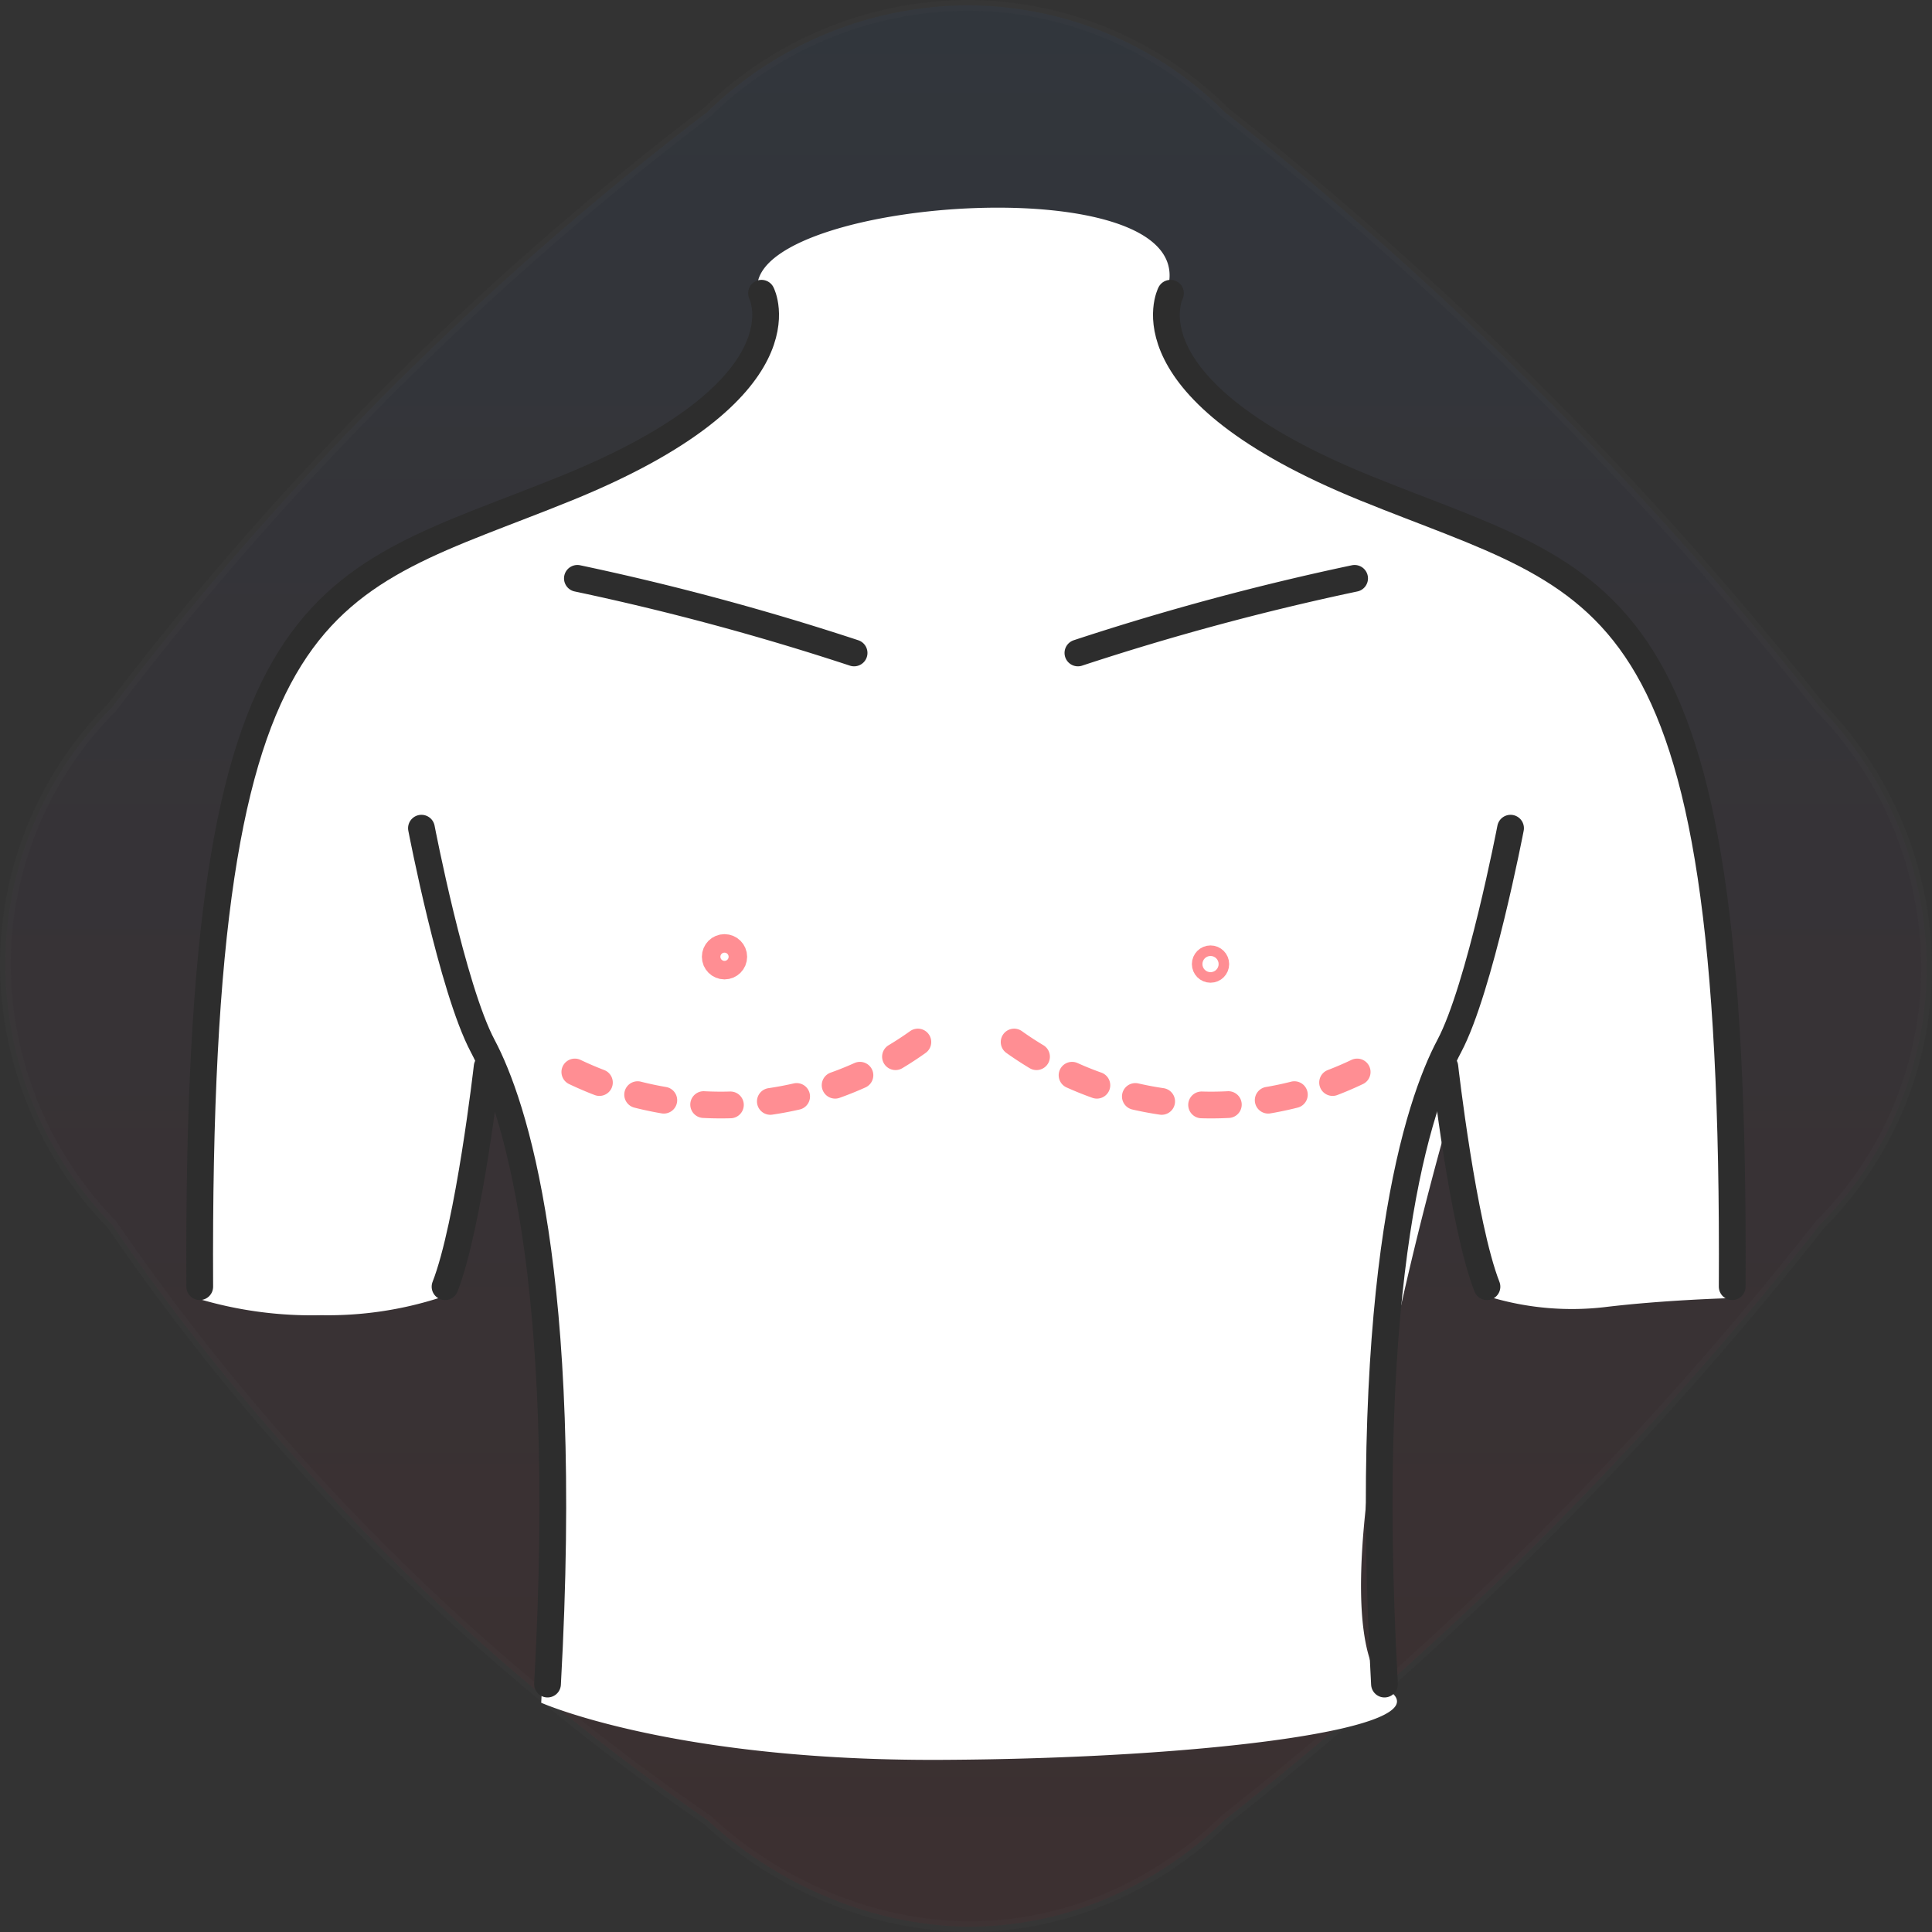
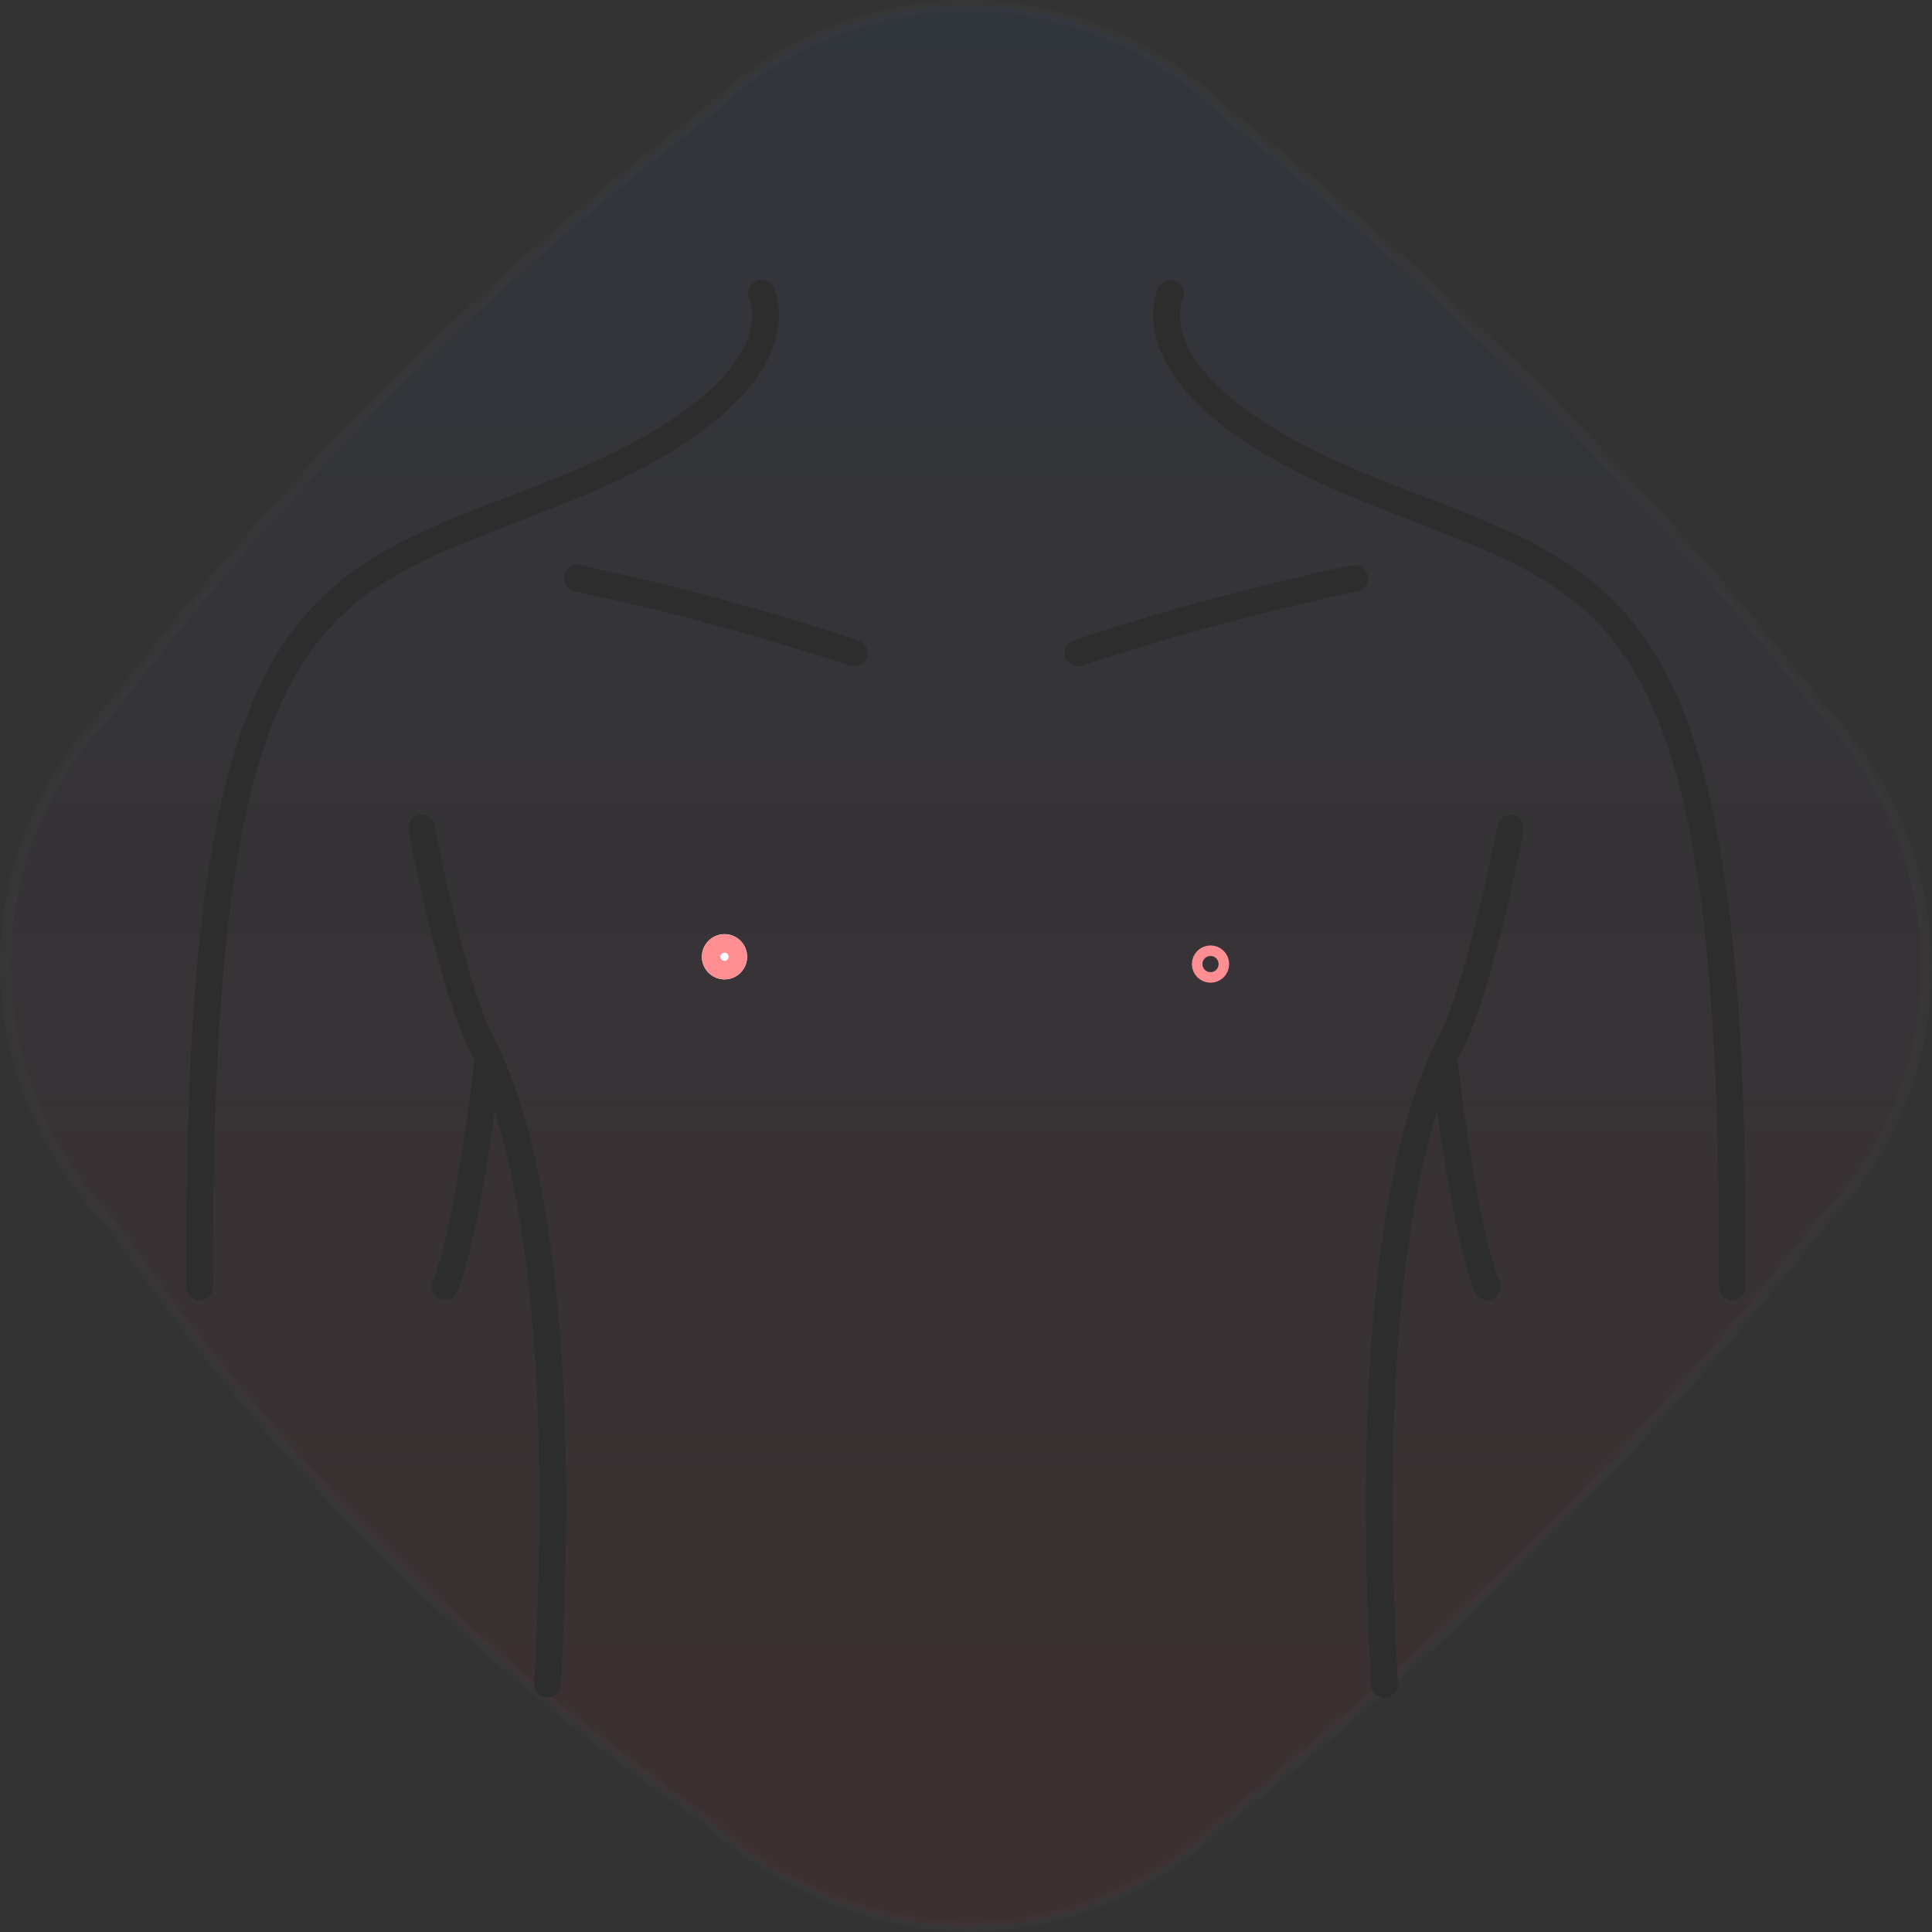
<svg xmlns="http://www.w3.org/2000/svg" width="72.224" height="72.224" viewBox="0 0 72.224 72.224">
  <rect x="0" y="0" width="72.224" height="72.224" fill="#333333" stroke="none" />
  <defs>
    <linearGradient id="tw1uhtfpba" x1=".5" x2=".5" y2="1" gradientUnits="objectBoundingBox">
      <stop offset="0" stop-color="#1778f2" />
      <stop offset="1" stop-color="#f40009" />
    </linearGradient>
    <clipPath id="0vonzsxz1b">
      <path data-name="Rectangle 16401" style="stroke:#2d2d2d;fill:none" d="M0 0h25.855v53.387H0z" />
    </clipPath>
  </defs>
  <g data-name="Group 189152">
    <g data-name="Group 189065">
      <path data-name="Rectangle 16364" style="fill:none" d="M0 0h71.824v71.824H0z" transform="translate(.2 .2)" />
      <g data-name="Group 188830">
        <path data-name="Path 238517" d="M26.241 67.835a85.952 85.952 0 0 1-12.27-10.217 85.773 85.773 0 0 1-9.982-12.035A14.016 14.016 0 0 1 0 35.912a13.636 13.636 0 0 1 3.989-9.671A117.436 117.436 0 0 1 26.241 3.989 14.026 14.026 0 0 1 35.912 0a13.634 13.634 0 0 1 9.671 3.989 133.456 133.456 0 0 1 11.245 9.937 133.742 133.742 0 0 1 11.007 12.315 14.008 14.008 0 0 1 3.989 9.671 13.635 13.635 0 0 1-3.989 9.671 132.987 132.987 0 0 1-11.567 12.879 133.758 133.758 0 0 1-10.686 9.373A14.126 14.126 0 0 1 39.7 71.3a13.458 13.458 0 0 1-3.789.528 14.187 14.187 0 0 1-4.706-.92 15.2 15.2 0 0 1-4.964-3.073z" transform="translate(.2 .2)" style="stroke:#707070;stroke-width:.4px;opacity:.05;fill:url(#tw1uhtfpba)" />
      </g>
    </g>
    <g data-name="Group 189066">
      <g data-name="Group 239">
-         <path data-name="Rectangle 54" transform="translate(2.793 4.2)" style="fill:none" d="M0 0h68v68H0z" />
-       </g>
+         </g>
    </g>
    <g data-name="Group 189067">
      <g data-name="Group 189059">
-         <path data-name="Path 239182" d="M-538.7 358.094s4.9 2.179 14.918 2.135 18.689-1.192 16.818-2.559c-3.42-2.5 2.31-21.855 2.31-21.855l1.569 7.154a10.651 10.651 0 0 0 4.119.338c2.235-.272 4.692-.338 4.692-.338s-.4-10.956-.932-16.245-2.112-10.388-8.885-12.743-11.861-4.7-11.142-8.966-14.842-3.194-15.377 0 1.555 4.141-9.513 8.527-9.953 10.148-10.413 11.574-1.056 17.854-1.056 17.854a14.825 14.825 0 0 0 4.677.636 13.631 13.631 0 0 0 4.37-.636s2.057-5.835 1.71-9.193 1.809 4.119 2.134 12.187a113.433 113.433 0 0 1 .001 12.13z" transform="translate(558.932 -294.44)" style="fill:#fff" />
        <g data-name="Group 189058">
          <g data-name="Group 189057">
            <g data-name="Group 189055">
              <g data-name="Group 189054">
                <g data-name="Group 189053" style="clip-path:url(#0vonzsxz1b)" transform="translate(6.77 10.266)">
                  <path data-name="Path 239177" d="M21.5.5s1.857 3.571-7.285 7.285S.361 11.07.5 37.638" transform="translate(.197 .196)" style="stroke-linecap:round;stroke-linejoin:round;stroke:#2d2d2d;fill:none" />
                  <path data-name="Path 239178" d="M6.449 14.854s1.152 6 2.29 8.142 3.281 8.427 2.423 23.854" transform="translate(2.536 5.84)" style="stroke-linecap:round;stroke-linejoin:round;stroke:#2d2d2d;fill:none" />
                  <path data-name="Path 239179" d="M8.656 21.256s-.674 5.92-1.574 8.221" transform="translate(2.785 8.357)" style="stroke-linecap:round;stroke-linejoin:round;stroke:#2d2d2d;fill:none" />
                  <path data-name="Path 239180" d="M10.634 8.151a97.478 97.478 0 0 1 10.343 2.788" transform="translate(4.181 3.204)" style="stroke-linecap:round;stroke-linejoin:round;stroke:#2d2d2d;fill:none" />
                </g>
              </g>
-               <path data-name="Path 239181" d="M-541.435 325.815a12.687 12.687 0 0 0 13.314-1.487" transform="translate(562.924 -285.741)" style="stroke-dasharray:1 1.5;stroke:#ff8e93;stroke-linecap:round;stroke-linejoin:round;fill:none" />
              <g data-name="Ellipse 104241" transform="translate(26.238 34.921)" style="stroke:#ff8e93;fill:#fff">
                <circle cx=".846" cy=".846" r=".846" style="stroke:none" />
                <circle cx=".846" cy=".846" r=".346" style="fill:none" />
              </g>
            </g>
            <g data-name="Group 189056">
              <g data-name="Group 189054">
                <g data-name="Group 189053" style="clip-path:url(#0vonzsxz1b)" transform="translate(39.599 10.266)">
                  <path data-name="Path 239177" d="M.655.5S-1.2 4.071 7.94 7.785 21.8 11.07 21.653 37.638" transform="translate(3.503 .196)" style="stroke-linecap:round;stroke-linejoin:round;stroke:#2d2d2d;fill:none" />
                  <path data-name="Path 239178" d="M11.36 14.854s-1.152 6-2.29 8.142-3.281 8.427-2.423 23.854" transform="translate(5.51 5.84)" style="stroke-linecap:round;stroke-linejoin:round;stroke:#2d2d2d;fill:none" />
                  <path data-name="Path 239179" d="M7.082 21.256s.674 5.92 1.574 8.221" transform="translate(7.332 8.357)" style="stroke-linecap:round;stroke-linejoin:round;stroke:#2d2d2d;fill:none" />
                  <path data-name="Path 239180" d="M20.977 8.151a97.478 97.478 0 0 0-10.343 2.788" transform="translate(-9.937 3.204)" style="stroke-linecap:round;stroke-linejoin:round;stroke:#2d2d2d;fill:none" />
                </g>
              </g>
-               <path data-name="Path 239181" d="M-528.12 325.815a12.687 12.687 0 0 1-13.314-1.487" transform="translate(578.855 -285.741)" style="stroke-dasharray:1 1.5;stroke:#ff8e93;stroke-linecap:round;stroke-linejoin:round;fill:none" />
              <g data-name="Ellipse 104241" transform="translate(44.556 35.343)" style="stroke:#ff8e93;fill:#fff">
-                 <circle cx=".697" cy=".697" r=".697" style="stroke:none" />
                <circle cx=".697" cy=".697" r=".197" style="fill:none" />
              </g>
            </g>
          </g>
        </g>
      </g>
    </g>
  </g>
</svg>